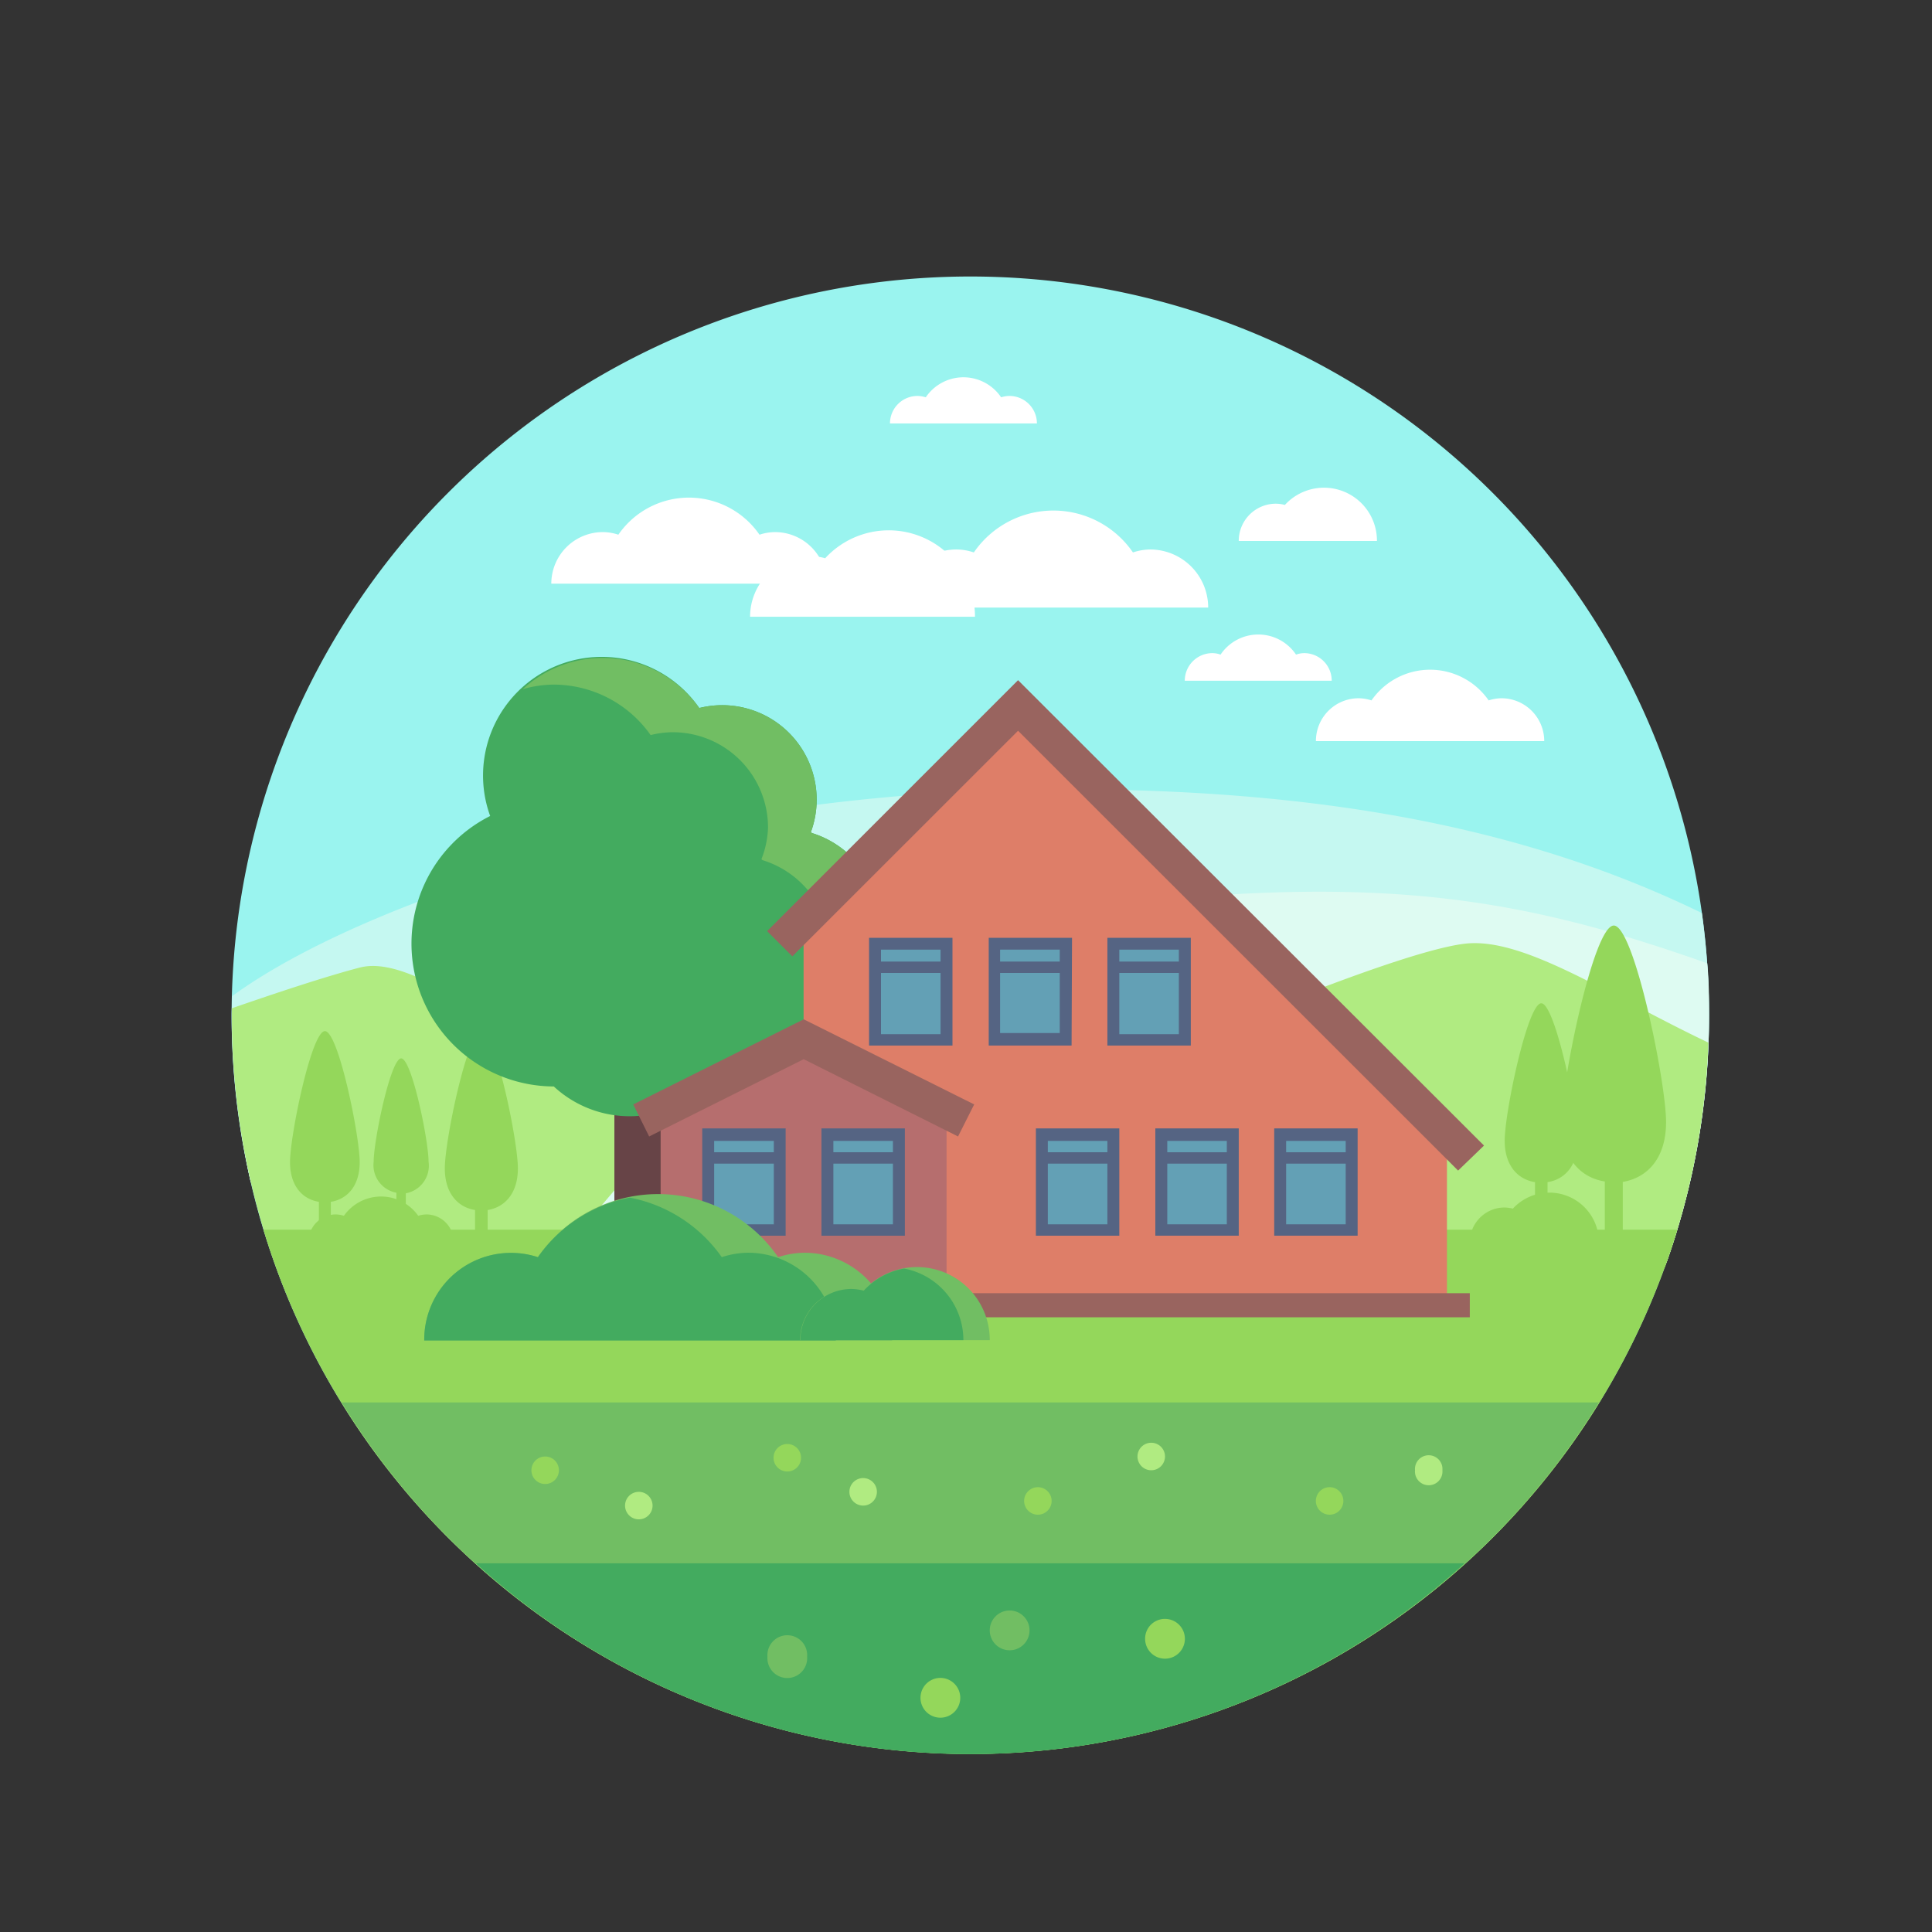
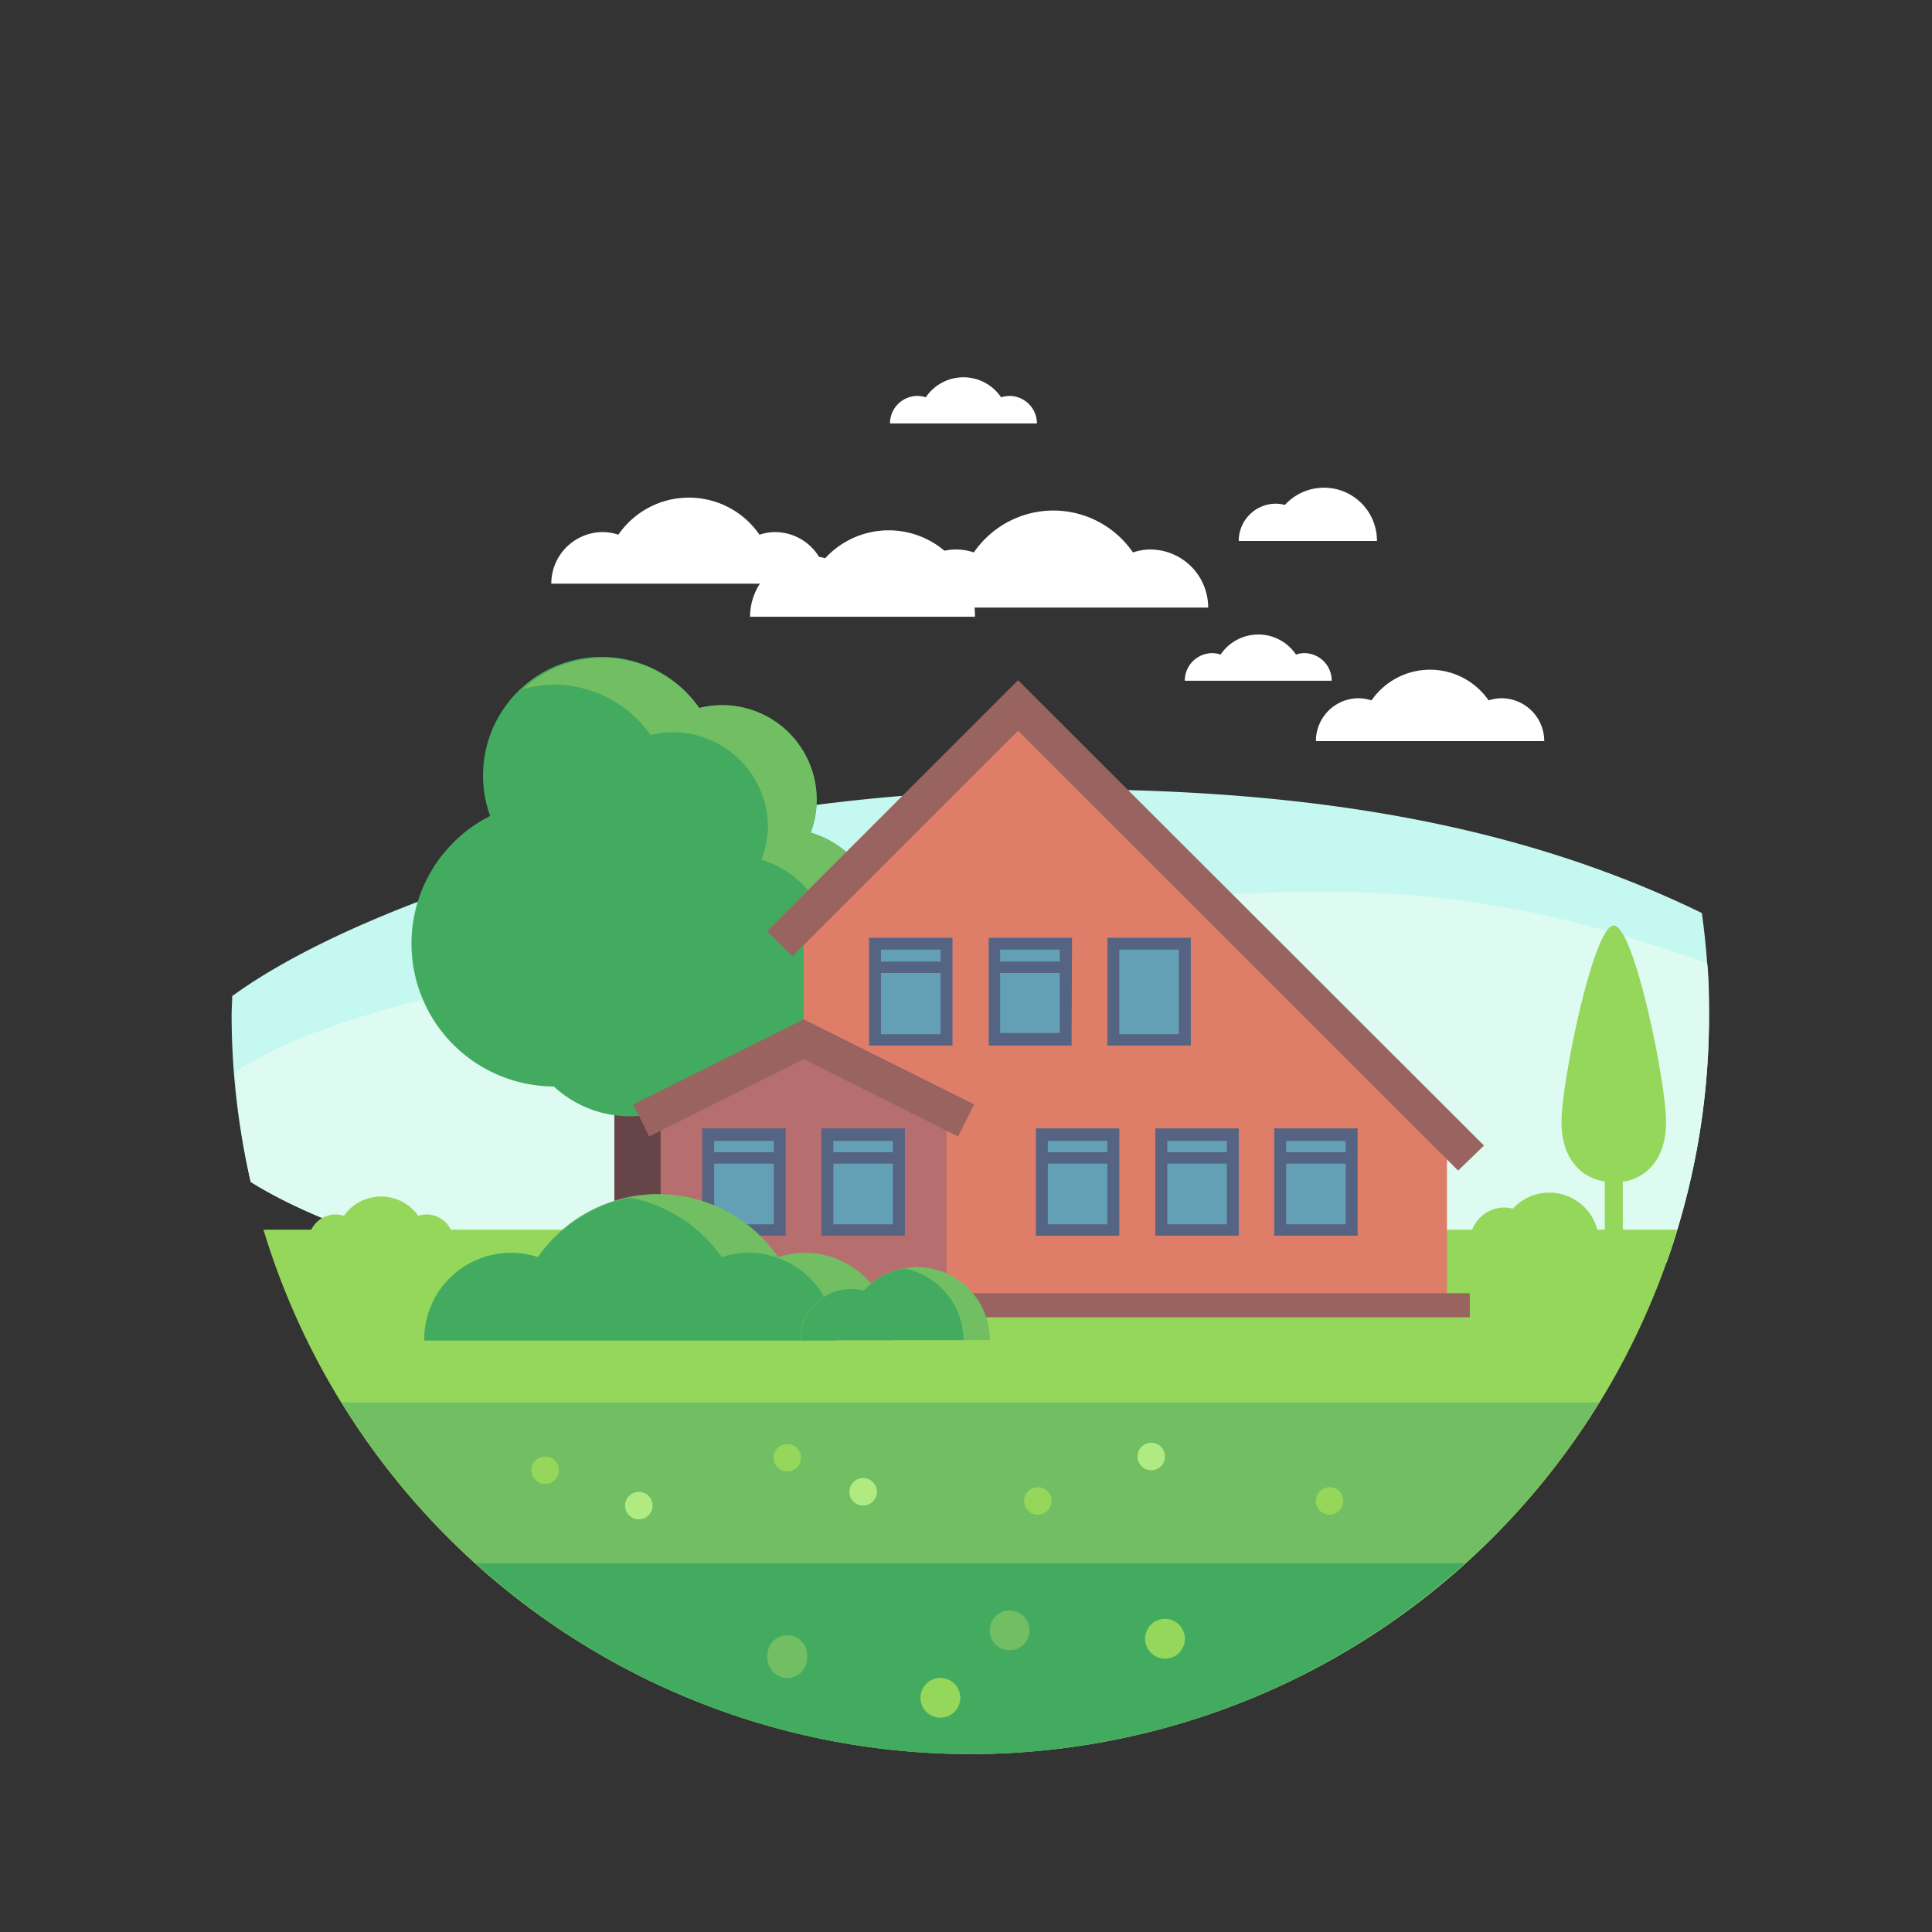
<svg xmlns="http://www.w3.org/2000/svg" id="图层_1" data-name="图层 1" viewBox="0 0 170 170">
  <rect x="0" y="0" width="170" height="170" fill="#333333" stroke="none" />
  <defs>
    <style>.cls-1{fill:#9af4ef;}.cls-2{fill:#c5f8f1;}.cls-3{fill:#defbf2;}.cls-4{fill:#b0eb81;}.cls-5{fill:#94d75b;}.cls-6{fill:#674447;}.cls-7{fill:#43ab5f;}.cls-8{fill:#71be63;}.cls-9{fill:#de7e68;}.cls-10{fill:#99645f;}.cls-11{fill:#b66e6e;}.cls-12{fill:#fff;}.cls-13{fill:#63a0b5;}.cls-14{fill:#556483;}</style>
  </defs>
-   <path class="cls-1" d="M20.38,89.33a65,65,0,1,0,65-65A65,65,0,0,0,20.38,89.33Z" />
  <path class="cls-2" d="M20.43,87.65c0,.56-.05,1.12-.05,1.68A65.56,65.56,0,0,0,22.06,104c12.13,7.57,39.55,12.86,71.45,12.86,20.53,0,39.19-2.19,53.13-5.77a64.74,64.74,0,0,0,3.74-21.75,65.74,65.74,0,0,0-.63-9c-15.88-7.74-34.15-10.89-56.24-10.89C60.08,69.41,31.57,79.5,20.43,87.65Z" />
  <path class="cls-3" d="M20.78,94.29c0,.53,0,1,0,1.58A65.76,65.76,0,0,0,22.06,104c12.13,7.57,39.55,12.86,71.45,12.86,20.53,0,39.19-2.19,53.13-5.77a64.74,64.74,0,0,0,3.74-21.75c0-1.54,0-3.07-.16-4.58-15.21-5.38-26.57-7.33-46-5.78C68.43,81.84,32.76,86.14,20.78,94.29Z" />
-   <path class="cls-4" d="M31.65,85.14c-2.9.75-7.38,2.24-11.25,3.58,0,.2,0,.41,0,.61a64.83,64.83,0,0,0,5.51,26.19c6.5.58,15.15,1.33,16.47,1.33,2.14,0,18.28-20.12,18.28-20.12C48.73,95.62,37.68,83.56,31.65,85.14Zm118.67,6.6c-8.95-4.26-16.29-9.32-21.45-8.7-6.53.79-27.76,10.09-27.76,10.09l28.31,18.37H146.5a64.67,64.67,0,0,0,3.82-19.76Z" />
  <path class="cls-5" d="M146.6,98.73c0-3.53-2.82-17.29-4.6-17.29s-4.6,13.76-4.6,17.29c0,3.15,1.64,4.89,3.81,5.23v4.33a.79.79,0,1,0,1.58,0V104C145,103.62,146.6,101.88,146.6,98.73Z" />
-   <path class="cls-5" d="M138.83,100.37c0-2.47-2-12.09-3.21-12.09s-3.22,9.62-3.22,12.09c0,2.2,1.16,3.41,2.67,3.65v3a.55.55,0,0,0,.55.56.56.56,0,0,0,.55-.56v-3C137.68,103.78,138.83,102.57,138.83,100.37Zm-93.26,2.44c0-2.47-2-12.08-3.21-12.08s-3.22,9.61-3.22,12.08c0,2.2,1.15,3.42,2.66,3.66v3a.56.56,0,0,0,1.11,0v-3C44.42,106.23,45.57,105,45.57,102.81Zm-7.86-.6c0-1.86-1.48-9.08-2.41-9.08s-2.42,7.23-2.42,9.08a2.47,2.47,0,0,0,2,2.74v2.27a.42.42,0,1,0,.83,0V105A2.47,2.47,0,0,0,37.71,102.21Zm-6.06.05c0-2.35-1.88-11.53-3.06-11.53s-3.07,9.18-3.07,11.53c0,2.1,1.1,3.26,2.54,3.49v2.89a.53.53,0,0,0,1.05,0h0v-2.89C30.55,105.52,31.65,104.36,31.65,102.26Z" />
  <path class="cls-6" d="M56.16,113.79a2.1,2.1,0,0,1-2.1-2.09h0V78.85a2.1,2.1,0,0,1,4.2,0V111.7a2.1,2.1,0,0,1-2.1,2.09Z" />
  <path class="cls-7" d="M75.89,86.3a8.5,8.5,0,0,0-4.45-13l-.09-.08a8.26,8.26,0,0,0,.51-2.78,8.31,8.31,0,0,0-10.33-8.14,10.44,10.44,0,0,0-18.4,9.5,12.57,12.57,0,0,0,5.6,23.8,9.82,9.82,0,0,0,11.91,1.11,12.71,12.71,0,0,0,2.41.23,13,13,0,0,0,4.51-.82c4.1.57,8.23,1,8.49.7s-.25-3.84-.89-8A12.59,12.59,0,0,0,75.89,86.3Z" />
  <path class="cls-8" d="M75.89,86.3a8.5,8.5,0,0,0-4.45-13l-.09-.08a8.26,8.26,0,0,0,.51-2.78,8.31,8.31,0,0,0-10.33-8.14A10.39,10.39,0,0,0,46,60.64a10.07,10.07,0,0,1,2.7-.4,10.46,10.46,0,0,1,8.55,4.44,8.25,8.25,0,0,1,1.94-.25,8.39,8.39,0,0,1,8.39,8.39A8.3,8.3,0,0,1,67,75.6l.08.08a8.49,8.49,0,0,1,4.46,13,12.82,12.82,0,0,1-.74,2.5c.32,2.1.6,4,.77,5.5,2.42.28,4.28.41,4.45.18s-.25-3.84-.89-8A12.79,12.79,0,0,0,75.89,86.3Z" />
  <path class="cls-5" d="M23.18,108.2a65,65,0,0,0,124.41,0Z" />
  <path class="cls-9" d="M70.71,80.94,89.58,62.07l37.74,37.74v14.68H70.71Z" />
  <path class="cls-10" d="M84.44,113.79h44.89v2.12H84.44Z" />
  <path class="cls-11" d="M83.29,114.49H58.13V97.72l12.58-6.29,12.58,6.29Z" />
  <path class="cls-12" d="M101.22,48.35a4.91,4.91,0,0,0-1.53.26,8.49,8.49,0,0,0-14,0,4.82,4.82,0,0,0-1.53-.26,5.11,5.11,0,0,0-5.11,5.11h27.26A5.11,5.11,0,0,0,101.22,48.35Zm13.54,9.12a2.18,2.18,0,0,0-.72.13,4,4,0,0,0-6.64,0,2.18,2.18,0,0,0-.72-.13,2.43,2.43,0,0,0-2.43,2.43h12.93a2.42,2.42,0,0,0-2.42-2.43ZM88.81,34.84a2.47,2.47,0,0,0-.72.12,4,4,0,0,0-6.63,0,2.54,2.54,0,0,0-.73-.12,2.42,2.42,0,0,0-2.42,2.42H91.24A2.42,2.42,0,0,0,88.81,34.84Z" />
  <path class="cls-12" d="M132.11,61.44a3.76,3.76,0,0,0-1.12.19,6.27,6.27,0,0,0-10.31,0,3.82,3.82,0,0,0-1.13-.19,3.76,3.76,0,0,0-3.76,3.77h20.09a3.77,3.77,0,0,0-3.77-3.77ZM68.19,46.82a4.36,4.36,0,0,0-1.36.23,7.54,7.54,0,0,0-12.42,0,4.36,4.36,0,0,0-1.36-.23,4.54,4.54,0,0,0-4.54,4.54H72.73A4.54,4.54,0,0,0,68.19,46.82Z" />
  <path class="cls-10" d="M128.3,103,89.58,64.3,69.72,84.15,67.5,81.93,89.58,59.85l41,40.95Zm-44-3-13.58-6.8L57.12,100l-1.4-2.82,15-7.49,15,7.49Z" />
  <path class="cls-13" d="M77,83h6.29v8.39H77Z" />
  <path class="cls-14" d="M83.81,92H76.47V82.52h7.34Zm-6.29-1h5.24V83.56H77.52Z" />
  <path class="cls-14" d="M77,84.61h6.29v1H77Z" />
  <path class="cls-13" d="M87.48,83h6.29v8.39H87.48Z" />
  <path class="cls-14" d="M94.29,92H87V82.52h7.33ZM88,90.9h5.25V83.56H88Z" />
  <path class="cls-14" d="M87.48,84.61h6.29v1H87.48Z" />
  <path class="cls-13" d="M98,83h6.29v8.39H98Z" />
  <path class="cls-14" d="M104.78,92H97.44V82.52h7.34V92Zm-6.29-1h5.24V83.56H98.49Z" />
-   <path class="cls-14" d="M98,84.61h6.29v1H98Z" />
  <path class="cls-13" d="M91.67,99.81H98v8.39H91.67Z" />
  <path class="cls-14" d="M98.49,108.73H91.15V99.29h7.34v9.44Zm-6.29-1h5.24v-7.34H92.2Z" />
  <path class="cls-14" d="M91.67,101.39H98v1H91.67Z" />
  <path class="cls-13" d="M102.16,99.81h6.29v8.39h-6.29Z" />
  <path class="cls-14" d="M109,108.73h-7.34V99.29H109Zm-6.29-1h5.24v-7.34h-5.24Z" />
  <path class="cls-14" d="M102.16,101.39h6.29v1h-6.29Z" />
  <path class="cls-13" d="M112.64,99.81h6.29v8.39h-6.29Z" />
  <path class="cls-14" d="M119.46,108.73h-7.34V99.29h7.34v9.44Zm-6.29-1h5.24v-7.34h-5.24Z" />
  <path class="cls-14" d="M112.64,101.39h6.29v1h-6.29Z" />
  <path class="cls-13" d="M62.32,99.81h6.29v8.39H62.32Z" />
  <path class="cls-14" d="M69.13,108.73H61.79V99.29h7.34Zm-6.29-1h5.25v-7.34H62.84Z" />
  <path class="cls-14" d="M62.32,101.39h6.29v1H62.32Z" />
  <path class="cls-13" d="M72.8,99.81h6.29v8.39H72.8Z" />
  <path class="cls-14" d="M79.62,108.73H72.28V99.29h7.34Zm-6.29-1h5.24v-7.34H73.33Z" />
  <path class="cls-14" d="M72.8,101.39h6.29v1H72.8Z" />
  <path class="cls-8" d="M70.78,110.23a7.66,7.66,0,0,0-2.31.39,12.84,12.84,0,0,0-21.14,0,7.63,7.63,0,0,0-10,7.33H78.5A7.72,7.72,0,0,0,70.78,110.23Z" />
  <path class="cls-7" d="M65.82,110.23a7.66,7.66,0,0,0-2.31.39,12.87,12.87,0,0,0-8.09-5.24,12.87,12.87,0,0,0-8.09,5.24,7.63,7.63,0,0,0-10,7.33H73.55A7.73,7.73,0,0,0,65.82,110.23Z" />
  <path class="cls-8" d="M70.4,117.92a4.49,4.49,0,0,1,4.49-4.5,4.27,4.27,0,0,1,1.08.15,6.4,6.4,0,0,1,11.12,4.35Z" />
  <path class="cls-7" d="M79.55,111.62A6.38,6.38,0,0,0,76,113.57a4.27,4.27,0,0,0-1.08-.15,4.49,4.49,0,0,0-4.49,4.5H84.77A6.41,6.41,0,0,0,79.55,111.62Z" />
  <path class="cls-8" d="M85.38,154.33a64.89,64.89,0,0,0,55.31-30.93H30.07A64.91,64.91,0,0,0,85.38,154.33Z" />
  <path class="cls-7" d="M128.87,137.56h-87a64.76,64.76,0,0,0,87,0Z" />
  <path class="cls-5" d="M37.52,106.86a2.47,2.47,0,0,0-.72.12,4,4,0,0,0-6.54,0,2.47,2.47,0,0,0-.72-.12,2.39,2.39,0,0,0-2.39,2.39H39.91A2.39,2.39,0,0,0,37.52,106.86Z" />
  <path class="cls-5" d="M129.33,109.31a3.06,3.06,0,0,1,3.06-3.06,3.47,3.47,0,0,1,.73.1,4.36,4.36,0,0,1,7.57,3Z" />
  <path class="cls-12" d="M66,54.27a5.33,5.33,0,0,1,5.33-5.33,4.88,4.88,0,0,1,1.28.18,7.59,7.59,0,0,1,13.18,5.15Z" />
  <path class="cls-12" d="M109,47.6a3.27,3.27,0,0,1,3.27-3.28,3.35,3.35,0,0,1,.79.11,4.66,4.66,0,0,1,8.1,3.17Z" />
  <path class="cls-5" d="M81,149.26a1.75,1.75,0,1,0,3.49,0h0a1.75,1.75,0,0,0-3.49,0Z" />
  <path class="cls-5" d="M100.76,144.2a1.75,1.75,0,1,0,1.75-1.75A1.74,1.74,0,0,0,100.76,144.2Z" />
  <path class="cls-4" d="M55,132.47a1.21,1.21,0,1,0,1.21-1.2A1.21,1.21,0,0,0,55,132.47Z" />
  <path class="cls-5" d="M68.07,128.16a1.21,1.21,0,1,0,2.41,0h0a1.21,1.21,0,0,0-2.41,0Z" />
  <path class="cls-5" d="M46.76,129.37a1.21,1.21,0,1,0,2.42,0h0a1.21,1.21,0,1,0-2.42,0Z" />
  <path class="cls-4" d="M74.74,131.27A1.21,1.21,0,1,0,76,130.06,1.21,1.21,0,0,0,74.74,131.27Z" />
  <path class="cls-4" d="M100.09,128.16a1.21,1.21,0,0,0,2.42,0h0a1.21,1.21,0,0,0-2.42,0Z" />
-   <path class="cls-4" d="M124.51,129.37a1.21,1.21,0,1,0,2.41,0h0a1.21,1.21,0,1,0-2.41,0Z" />
  <path class="cls-5" d="M90.12,132.18a1.21,1.21,0,0,0,2.41,0h0a1.21,1.21,0,1,0-2.41,0Z" />
  <path class="cls-5" d="M115.79,132.18a1.21,1.21,0,0,0,2.41,0h0a1.21,1.21,0,1,0-2.41,0Z" />
  <path class="cls-8" d="M67.53,145.77a1.75,1.75,0,1,0,3.49,0h0a1.75,1.75,0,1,0-3.49,0Z" />
  <path class="cls-8" d="M87.09,143.45a1.75,1.75,0,1,0,1.75-1.74A1.75,1.75,0,0,0,87.09,143.45Z" />
</svg>